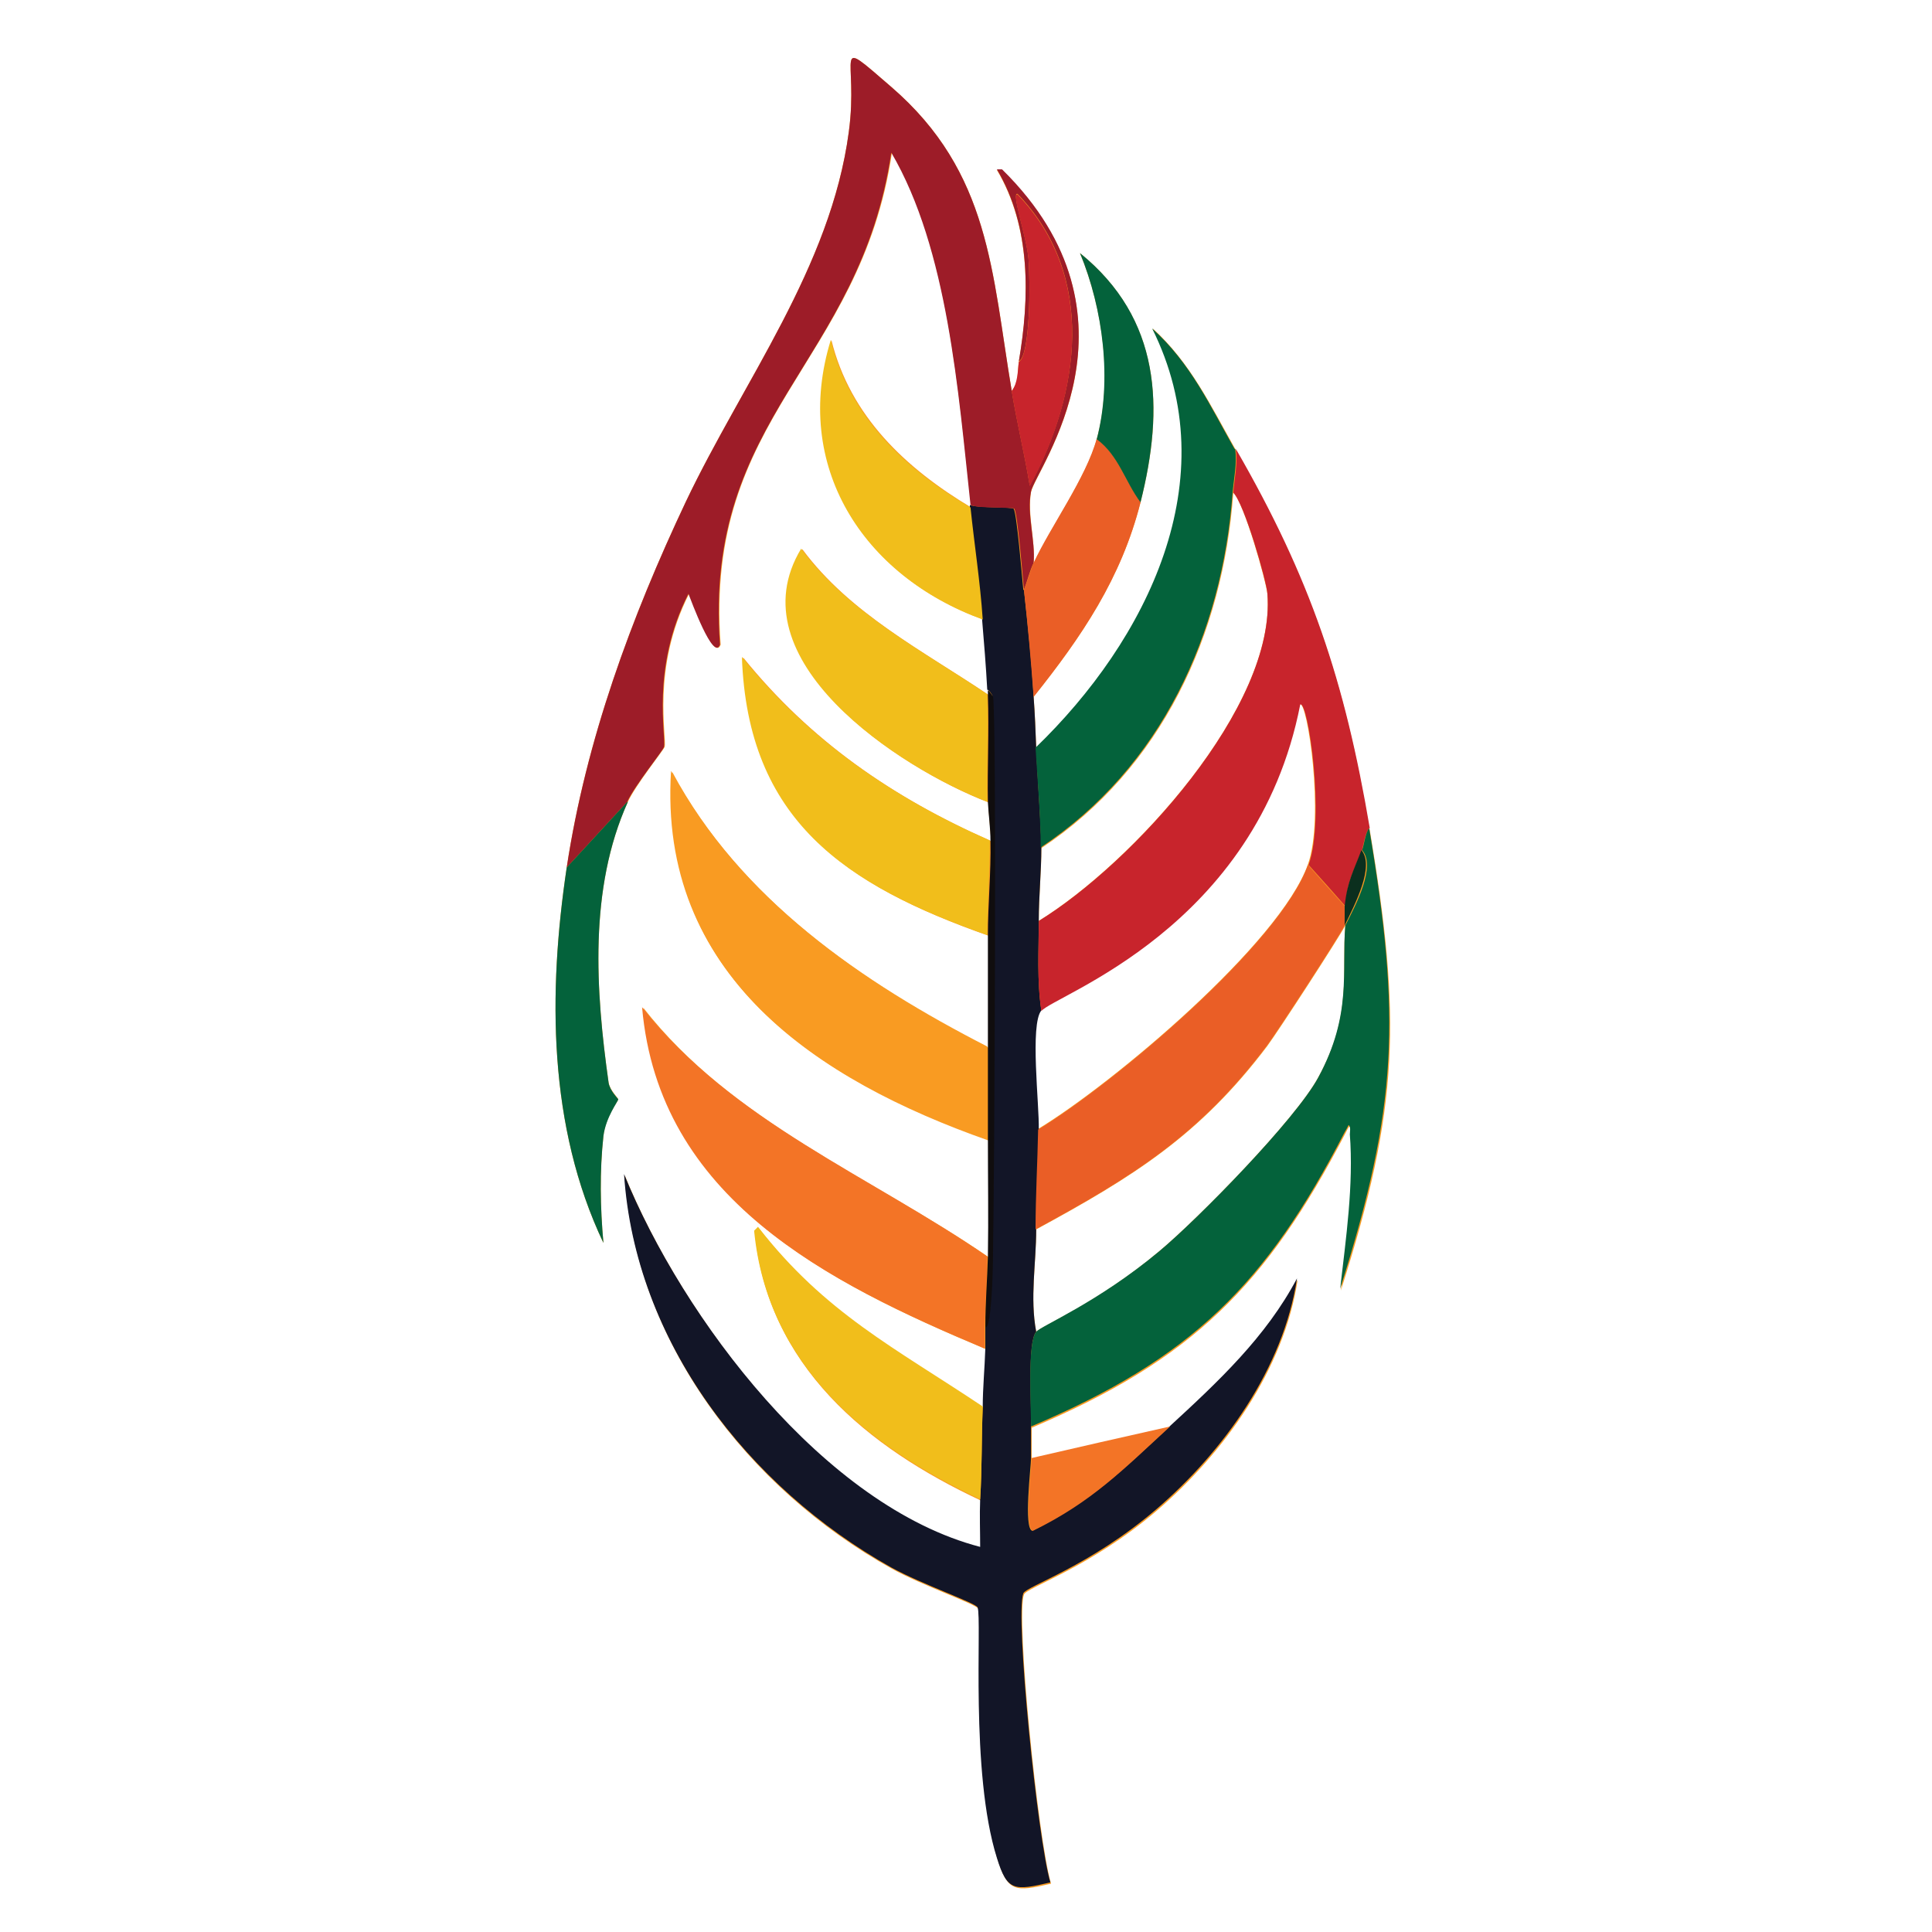
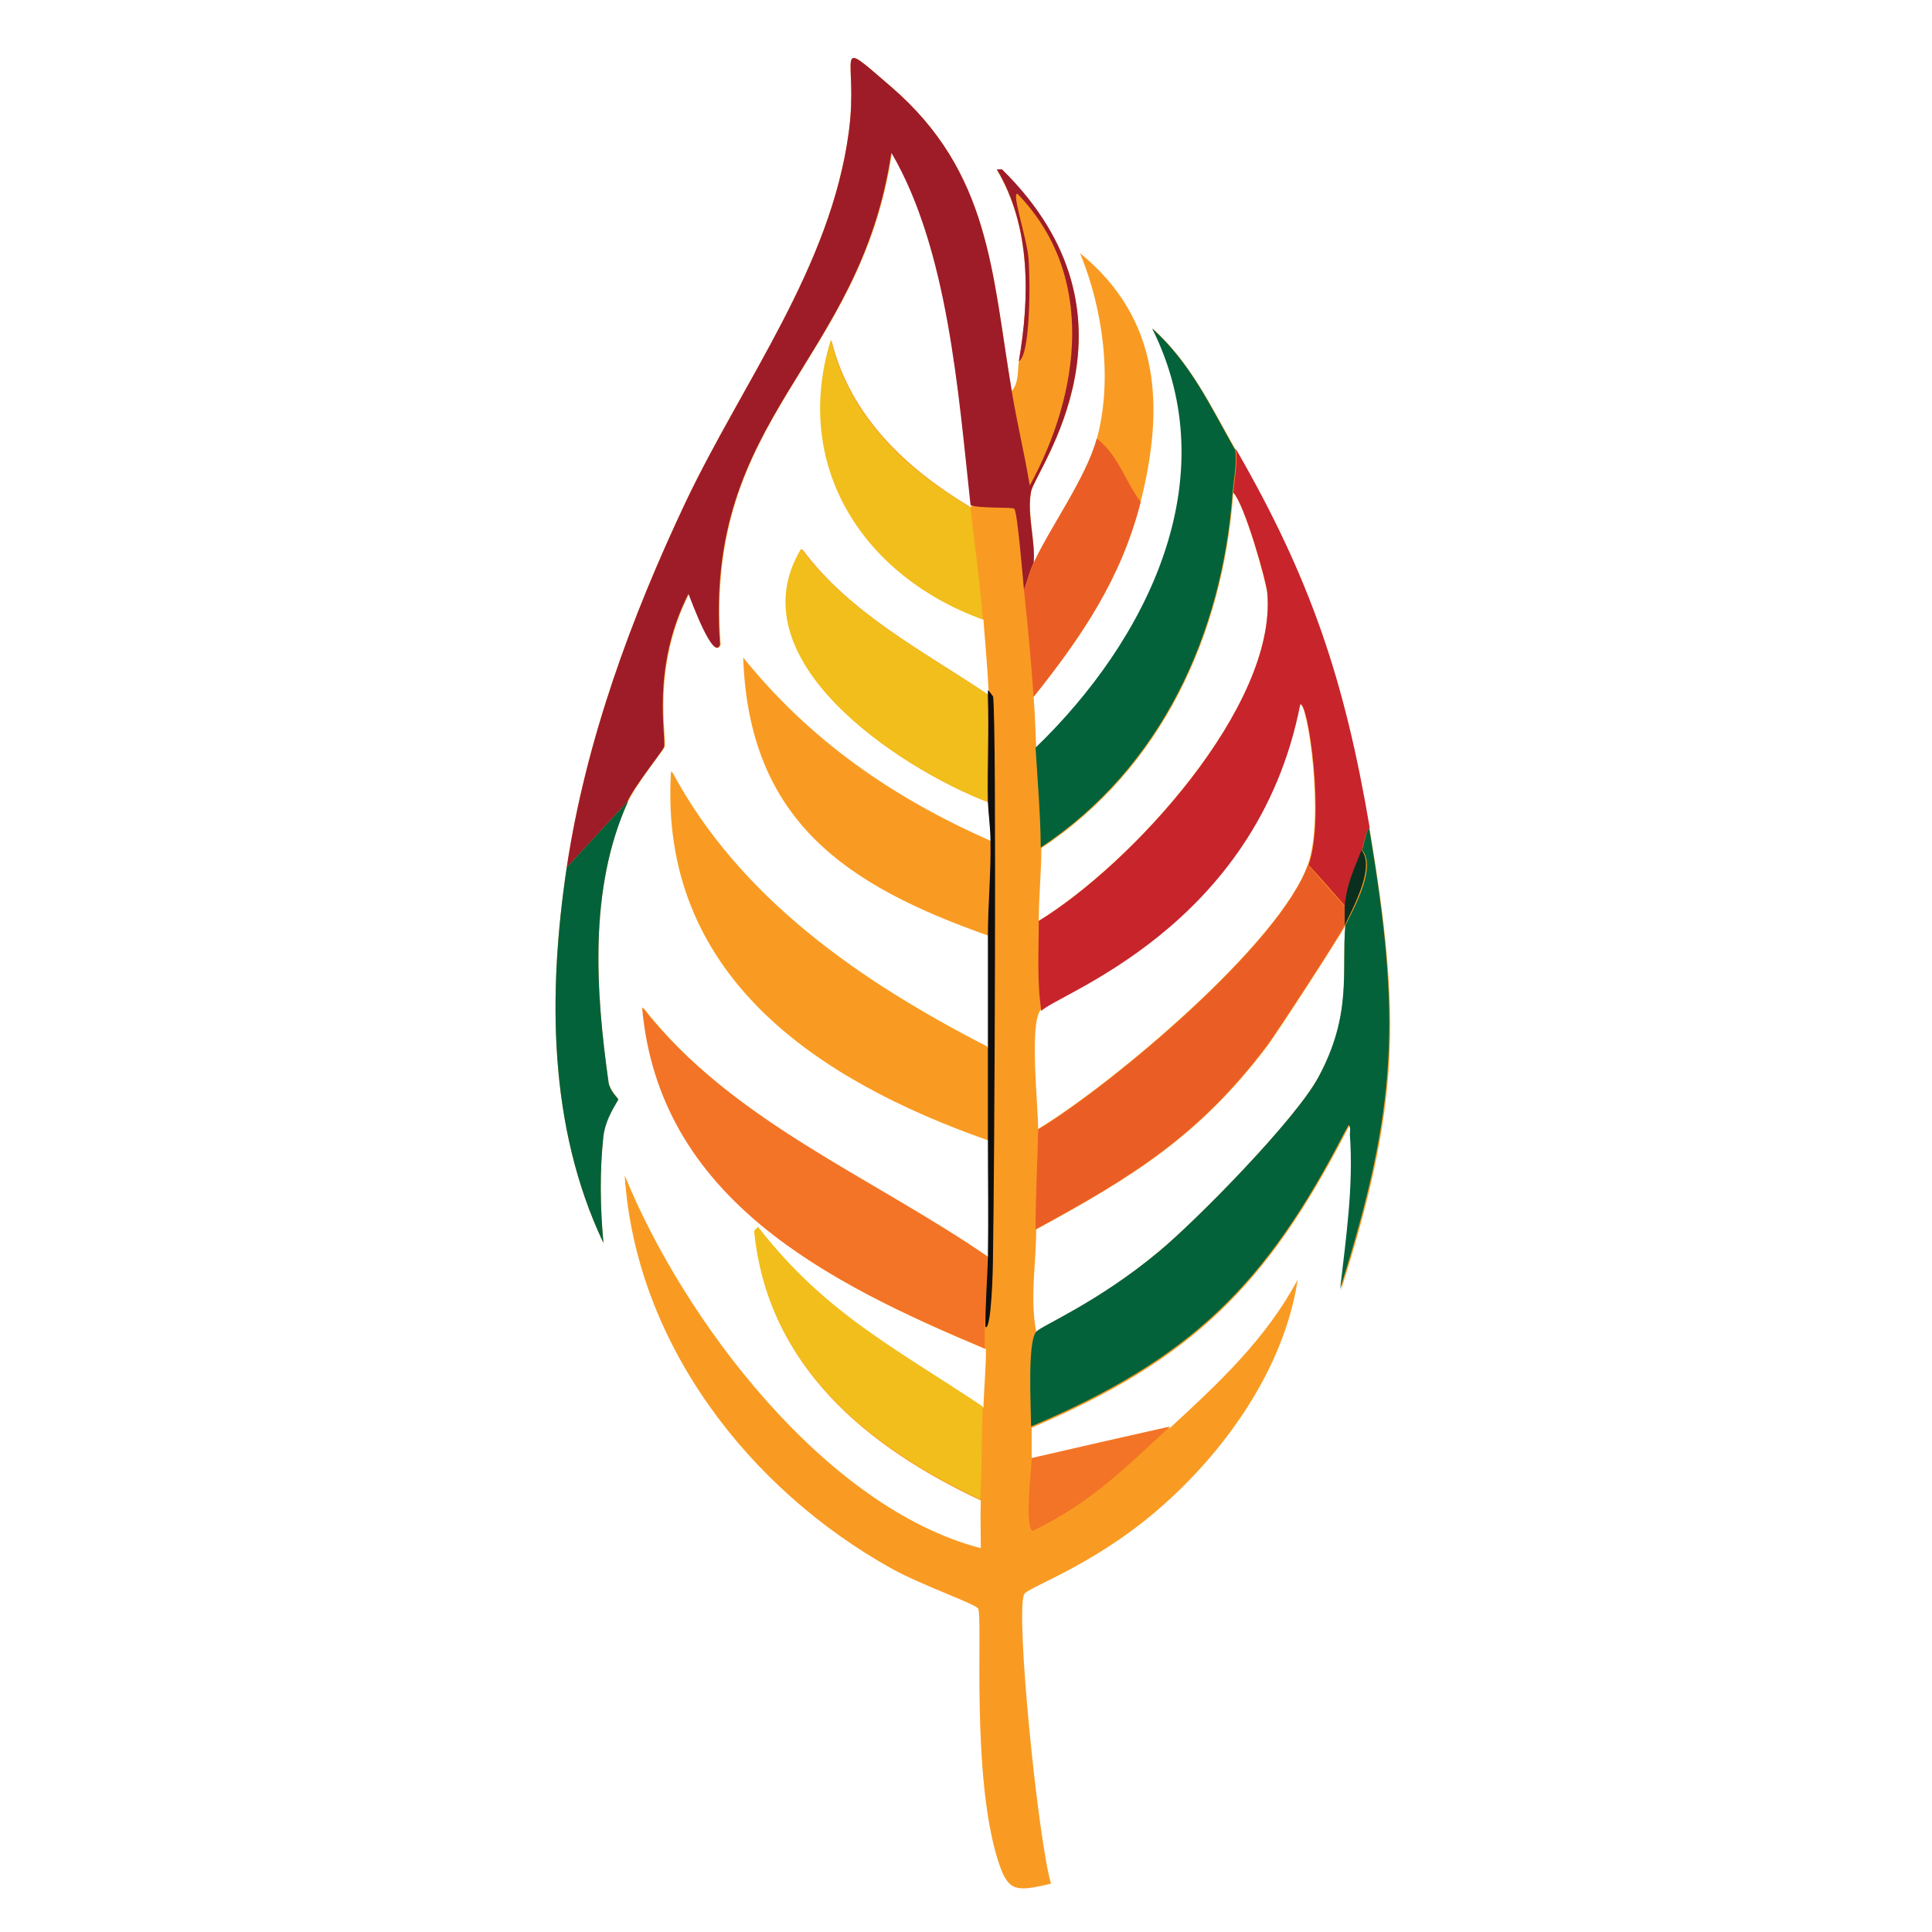
<svg xmlns="http://www.w3.org/2000/svg" id="Layer_1" viewBox="0 0 300 300">
  <defs>
    <style>.cls-1{fill:#04623b;}.cls-1,.cls-2,.cls-3,.cls-4,.cls-5,.cls-6,.cls-7,.cls-8,.cls-9,.cls-10{stroke-width:0px;}.cls-2{fill:#9d1c28;}.cls-3{fill:#ea5e26;}.cls-4{fill:#f99b22;}.cls-5{fill:#100d0e;}.cls-6{fill:#0b2f1e;}.cls-7{fill:#f37426;}.cls-8{fill:#121527;}.cls-9{fill:#f1be1b;}.cls-10{fill:#c8242c;}</style>
  </defs>
  <path class="cls-4" d="M212.6,128.6c-3.8-23-9.2-38.8-20.8-58.9-3.8-6.7-6.9-13.3-12.8-18.7,11.7,23.4-.8,48.4-18.1,65.1-.1-2.7-.2-5.3-.4-7.9,7.5-9.4,13.6-18.4,16.6-30.2,3.7-14.7,3.2-28.4-9.4-38.7,3.6,8.7,5.1,19.8,2.6,28.9-1.6,5.9-7.2,13.7-9.8,19.3.3-3.5-1-7.6-.4-11.1.7-3.5,18.9-27-4.5-50h-.8c5.3,8.9,5.1,19.9,3.4,29.8-.2,1.4,0,3.3-1.1,4.5-3.1-18.4-3.3-33.9-18.7-47.2-9.5-8.2-5-4.8-6.6,7-2.8,21-16.4,38.7-25.3,57.4-8.5,18-15.5,37-18.5,56.8-2.9,19.4-2.9,40.2,5.7,58.3-.5-5.5-.6-11.1,0-16.6.3-3,2.3-5.4,2.3-5.7,0-.2-1.3-1.4-1.5-2.6-2-14.2-3.1-30.1,3-43.6,1.2-2.6,5.5-8,5.7-8.5.4-1.5-2.1-12.2,3.8-23.8.4,1,3.9,10.7,4.9,7.9-2.6-35.7,21.7-43.5,26.6-76.4,8.8,15,10.3,37.2,12.3,54.7,0,.1,0,.3,0,.4-10.2-6.1-18.8-14.2-21.7-26-6,19.5,4.9,36.6,23.6,43.4.3,3.7.6,7.2.8,10.9,0,.3,0,.5,0,.8-10.1-6.8-21.5-12.6-28.9-22.6-10.4,17.2,15.1,34,28.9,39.3,0,2,.3,4,.4,6-15.2-6.7-28-15.5-38.5-28.5.9,25.4,16,35.4,38.1,43.2,0,5.8,0,11.5,0,17.4-19.5-10-38.5-23-49.1-42.8-2.1,31.6,22.4,47.8,49.1,57.2,0,6,.1,12.1,0,18.1-18.1-12.4-39.7-20.9-53.6-38.7,2.6,29.7,28.7,42.7,53.2,53,0,3-.3,6-.4,9.1-13.6-9.1-24.5-14.5-34.9-27.9l-.6.6c2,20.8,17.4,33.4,35.1,41.7-.1,2.4,0,4.9,0,7.4-24.2-6.3-46.2-35.5-55.3-57.9,1.7,26,19.2,48.7,41.5,61.1,4.7,2.6,13.1,5.5,13.4,6.2.7,1.8-1.1,25.6,3,38.9,1.6,5.1,2.7,5.1,8.3,3.8-2-6.8-5.5-41.4-4.2-44.9.4-1.1,10.3-4.2,20.6-13,10.5-9,19.8-22,21.9-35.9-4.9,9.2-12.3,16.1-19.8,23q-10.8,2.5-21.5,4.9c0-1.7,0-3.2,0-4.9,25-10.6,36.4-22.1,48.7-45.7.2-.4.4-.8.6-1.1.3.2.2,1.1.2,1.5.6,8-.6,16.1-1.5,24,9.1-28.5,9.4-42.3,4.5-71.5ZM191.5,76.5c1.7,1.6,5.1,13.8,5.3,15.7,1.4,17.5-21.1,41.9-35.5,50.8,0-3.7.4-7.6.4-11.3,18.7-12.4,28.2-33.2,29.8-55.1ZM161.6,156.9c2-2.5,33.4-12.8,40.2-47.6,1.2-.7,3.9,17.6,1.3,24.9-4.3,12.2-30.2,34-41.9,41.1,0-3.8-1.4-16.3.4-18.5ZM204.7,167.3c-3.5,6.5-18.7,22-24.7,27-9.5,8-18.3,11.6-19.1,12.5-1-5.3,0-10.6,0-15.9,15.1-8.2,25.4-14.6,35.9-28.5,1.7-2.3,11-16.6,12.1-18.7-.6,7.1,1.2,13.8-4.2,23.6Z" />
-   <path class="cls-8" d="M159,91.6c.6,5.5,1.2,11.1,1.5,16.6.2,2.7.3,5.3.4,7.9.2,4.9.7,10.8.8,15.5,0,3.7-.4,7.6-.4,11.3,0,4.6-.3,9.3.4,14-1.8,2.2-.3,14.7-.4,18.5,0,5.1-.3,10.3-.4,15.5,0,5.3-1,10.6,0,15.9-1.4,1.6-.7,11.8-.8,14.7,0,1.7,0,3.2,0,4.9,0,1.3-1.2,11,.2,11.3,9.2-4.6,14.2-9.6,21.3-16.2,7.5-6.9,15-13.9,19.8-23-2.1,13.9-11.4,26.9-21.9,35.9-10.3,8.8-20.1,11.9-20.6,13-1.3,3.5,2.2,38.1,4.2,44.9-5.6,1.3-6.7,1.4-8.3-3.8-4.2-13.3-2.3-37.1-3-38.9-.3-.7-8.7-3.6-13.4-6.2-22.3-12.5-39.8-35.1-41.5-61.1,9.1,22.4,31.1,51.6,55.3,57.9,0-2.4-.1-4.9,0-7.4.3-4.8.2-9.5.4-14.3,0-3,.3-6,.4-9.1,0-1.1,0-2.3,0-3.4.9,0,1-8,1.1-11.9.2-10.2.6-81.8,0-86.1,0,0-.5-.9-.8-.9-.2-3.7-.5-7.3-.8-10.9-.4-5.8-1.3-11.6-1.9-17.4,0-.1,0-.3,0-.4,1,.5,6.6.3,6.8.6.5.7,1.3,10.6,1.5,12.6Z" />
  <path class="cls-2" d="M157.1,60.7c.8,4.9,2,9.8,2.8,14.7,7.8-14.3,10.4-32.6-1.9-45.3-1-.3,1.4,6.6,1.7,10,.3,3.6.3,15.1-1.5,16,1.7-9.9,1.9-20.9-3.4-29.8h.8c23.4,23,5.2,46.6,4.5,50-.7,3.5.7,7.6.4,11.1-.6,1.2-1,2.9-1.5,4.2-.2-2.1-1-12-1.5-12.6-.2-.3-5.8,0-6.8-.6-1.9-17.5-3.5-39.7-12.3-54.7-4.9,33-29.2,40.8-26.6,76.4-1,2.7-4.5-6.9-4.9-7.9-5.9,11.6-3.4,22.3-3.8,23.8-.1.5-4.5,5.9-5.7,8.5q-4.7,5.1-9.4,10.2c3-19.8,10-38.8,18.5-56.8,8.9-18.7,22.5-36.4,25.3-57.4,1.6-11.8-2.9-15.2,6.6-7,15.4,13.3,15.6,28.8,18.7,47.2Z" />
  <path class="cls-10" d="M212.6,128.6c-.6.7-.9,2.7-1.1,3.4-1.3,3.2-2.3,4.8-2.6,8.7q-2.8-3.2-5.7-6.4c2.6-7.3-.1-25.6-1.3-24.9-6.8,34.8-38.2,45.1-40.2,47.6-.7-4.6-.4-9.3-.4-14,14.4-8.8,36.9-33.3,35.5-50.8-.1-1.9-3.6-14.1-5.3-15.7.2-2.3.7-4.5.4-6.8,11.6,20.1,16.9,35.9,20.8,58.9Z" />
  <path class="cls-4" d="M153.3,162.6c0,4.8,0,9.5,0,14.3-26.7-9.4-51.1-25.6-49.1-57.2,10.6,19.8,29.6,32.8,49.1,42.8Z" />
  <path class="cls-7" d="M153.3,195.1c0,3.7-.3,7.3-.4,10.9,0,1.1,0,2.3,0,3.4-24.5-10.3-50.6-23.3-53.2-53,13.9,17.7,35.5,26.2,53.6,38.7Z" />
  <path class="cls-1" d="M191.8,69.7c.3,2.3-.2,4.5-.4,6.8-1.6,21.9-11.1,42.7-29.8,55.1,0-4.6-.5-10.6-.8-15.5,17.3-16.7,29.8-41.7,18.1-65.1,6,5.4,9,12,12.8,18.7Z" />
-   <path class="cls-9" d="M153.7,130.5c0,4.9-.4,9.9-.4,14.7-22.1-7.8-37.2-17.8-38.1-43.2,10.5,13,23.3,21.8,38.5,28.5Z" />
  <path class="cls-9" d="M153.3,107.9c.2,5.5-.1,11.1,0,16.6-13.8-5.3-39.3-22.1-28.9-39.3,7.4,10,18.8,15.8,28.9,22.6Z" />
  <path class="cls-1" d="M97.5,124.5c-6.1,13.5-5,29.4-3,43.6.2,1.3,1.5,2.5,1.5,2.6,0,.3-1.9,2.7-2.3,5.7-.6,5.5-.5,11.1,0,16.6-8.6-18.1-8.6-38.9-5.7-58.3q4.7-5.1,9.4-10.2Z" />
  <path class="cls-9" d="M150.7,78.8c.6,5.8,1.5,11.5,1.9,17.4-18.7-6.8-29.6-23.9-23.6-43.4,2.9,11.9,11.5,20,21.7,26Z" />
  <path class="cls-3" d="M177.1,78c-3,11.8-9.1,20.8-16.6,30.2-.4-5.5-.9-11.1-1.5-16.6.5-1.2,1-3,1.5-4.2,2.6-5.6,8.2-13.3,9.8-19.3,3.3,2.5,4.4,6.6,6.8,9.8Z" />
-   <path class="cls-10" d="M157.1,60.7c1-1.3.9-3.1,1.1-4.5,1.8-1,1.8-12.5,1.5-16-.3-3.4-2.7-10.3-1.7-10,12.3,12.7,9.7,31,1.9,45.3-.8-4.9-2-9.8-2.8-14.7Z" />
-   <path class="cls-1" d="M177.1,78c-2.4-3.2-3.4-7.3-6.8-9.8,2.4-9.1,1-20.2-2.6-28.9,12.6,10.2,13.1,24,9.4,38.7Z" />
  <path class="cls-9" d="M152.6,218.5c-.2,4.8-.1,9.5-.4,14.3-17.7-8.3-33.1-20.9-35.1-41.7l.6-.6c10.4,13.4,21.3,18.8,34.9,27.9Z" />
  <path class="cls-7" d="M181.7,221.5c-7.2,6.6-12.1,11.7-21.3,16.2-1.4-.3-.2-10-.2-11.3q10.8-2.5,21.5-4.9Z" />
  <path class="cls-5" d="M153,206c0-3.7.3-7.3.4-10.9.1-6,0-12.1,0-18.1,0-4.8,0-9.6,0-14.3,0-5.8,0-11.5,0-17.4,0-4.9.5-9.8.4-14.7,0-2-.3-4.1-.4-6-.1-5.5.2-11.1,0-16.6,0-.3,0-.5,0-.8.2,0,.7.9.8.9.6,4.3.2,75.8,0,86.1,0,3.9-.3,11.8-1.1,11.9Z" />
  <path class="cls-3" d="M208.8,140.7c0,1,0,2,0,3-1.1,2.1-10.4,16.4-12.1,18.7-10.5,13.9-20.8,20.3-35.9,28.5,0-5.2.3-10.3.4-15.5,11.7-7.1,37.6-28.9,41.9-41.1q2.8,3.2,5.7,6.4Z" />
  <path class="cls-1" d="M209.6,176.2c0-.4.2-1.3-.2-1.5-.2.4-.4.8-.6,1.1-12.2,23.6-23.7,35.1-48.7,45.7,0-3-.6-13.1.8-14.7.7-.9,9.5-4.5,19.1-12.5,6-5,21.2-20.5,24.7-27,5.3-9.8,3.6-16.5,4.2-23.6,1.7-3.3,4.8-9.2,2.6-11.7.3-.7.5-2.7,1.1-3.4,4.9,29.2,4.5,43.1-4.5,71.5.9-7.9,2.1-16,1.5-24Z" />
  <path class="cls-6" d="M208.8,143.7c0-1,0-2,0-3,.4-3.9,1.4-5.5,2.6-8.7,2.1,2.5-1,8.4-2.6,11.7Z" />
</svg>